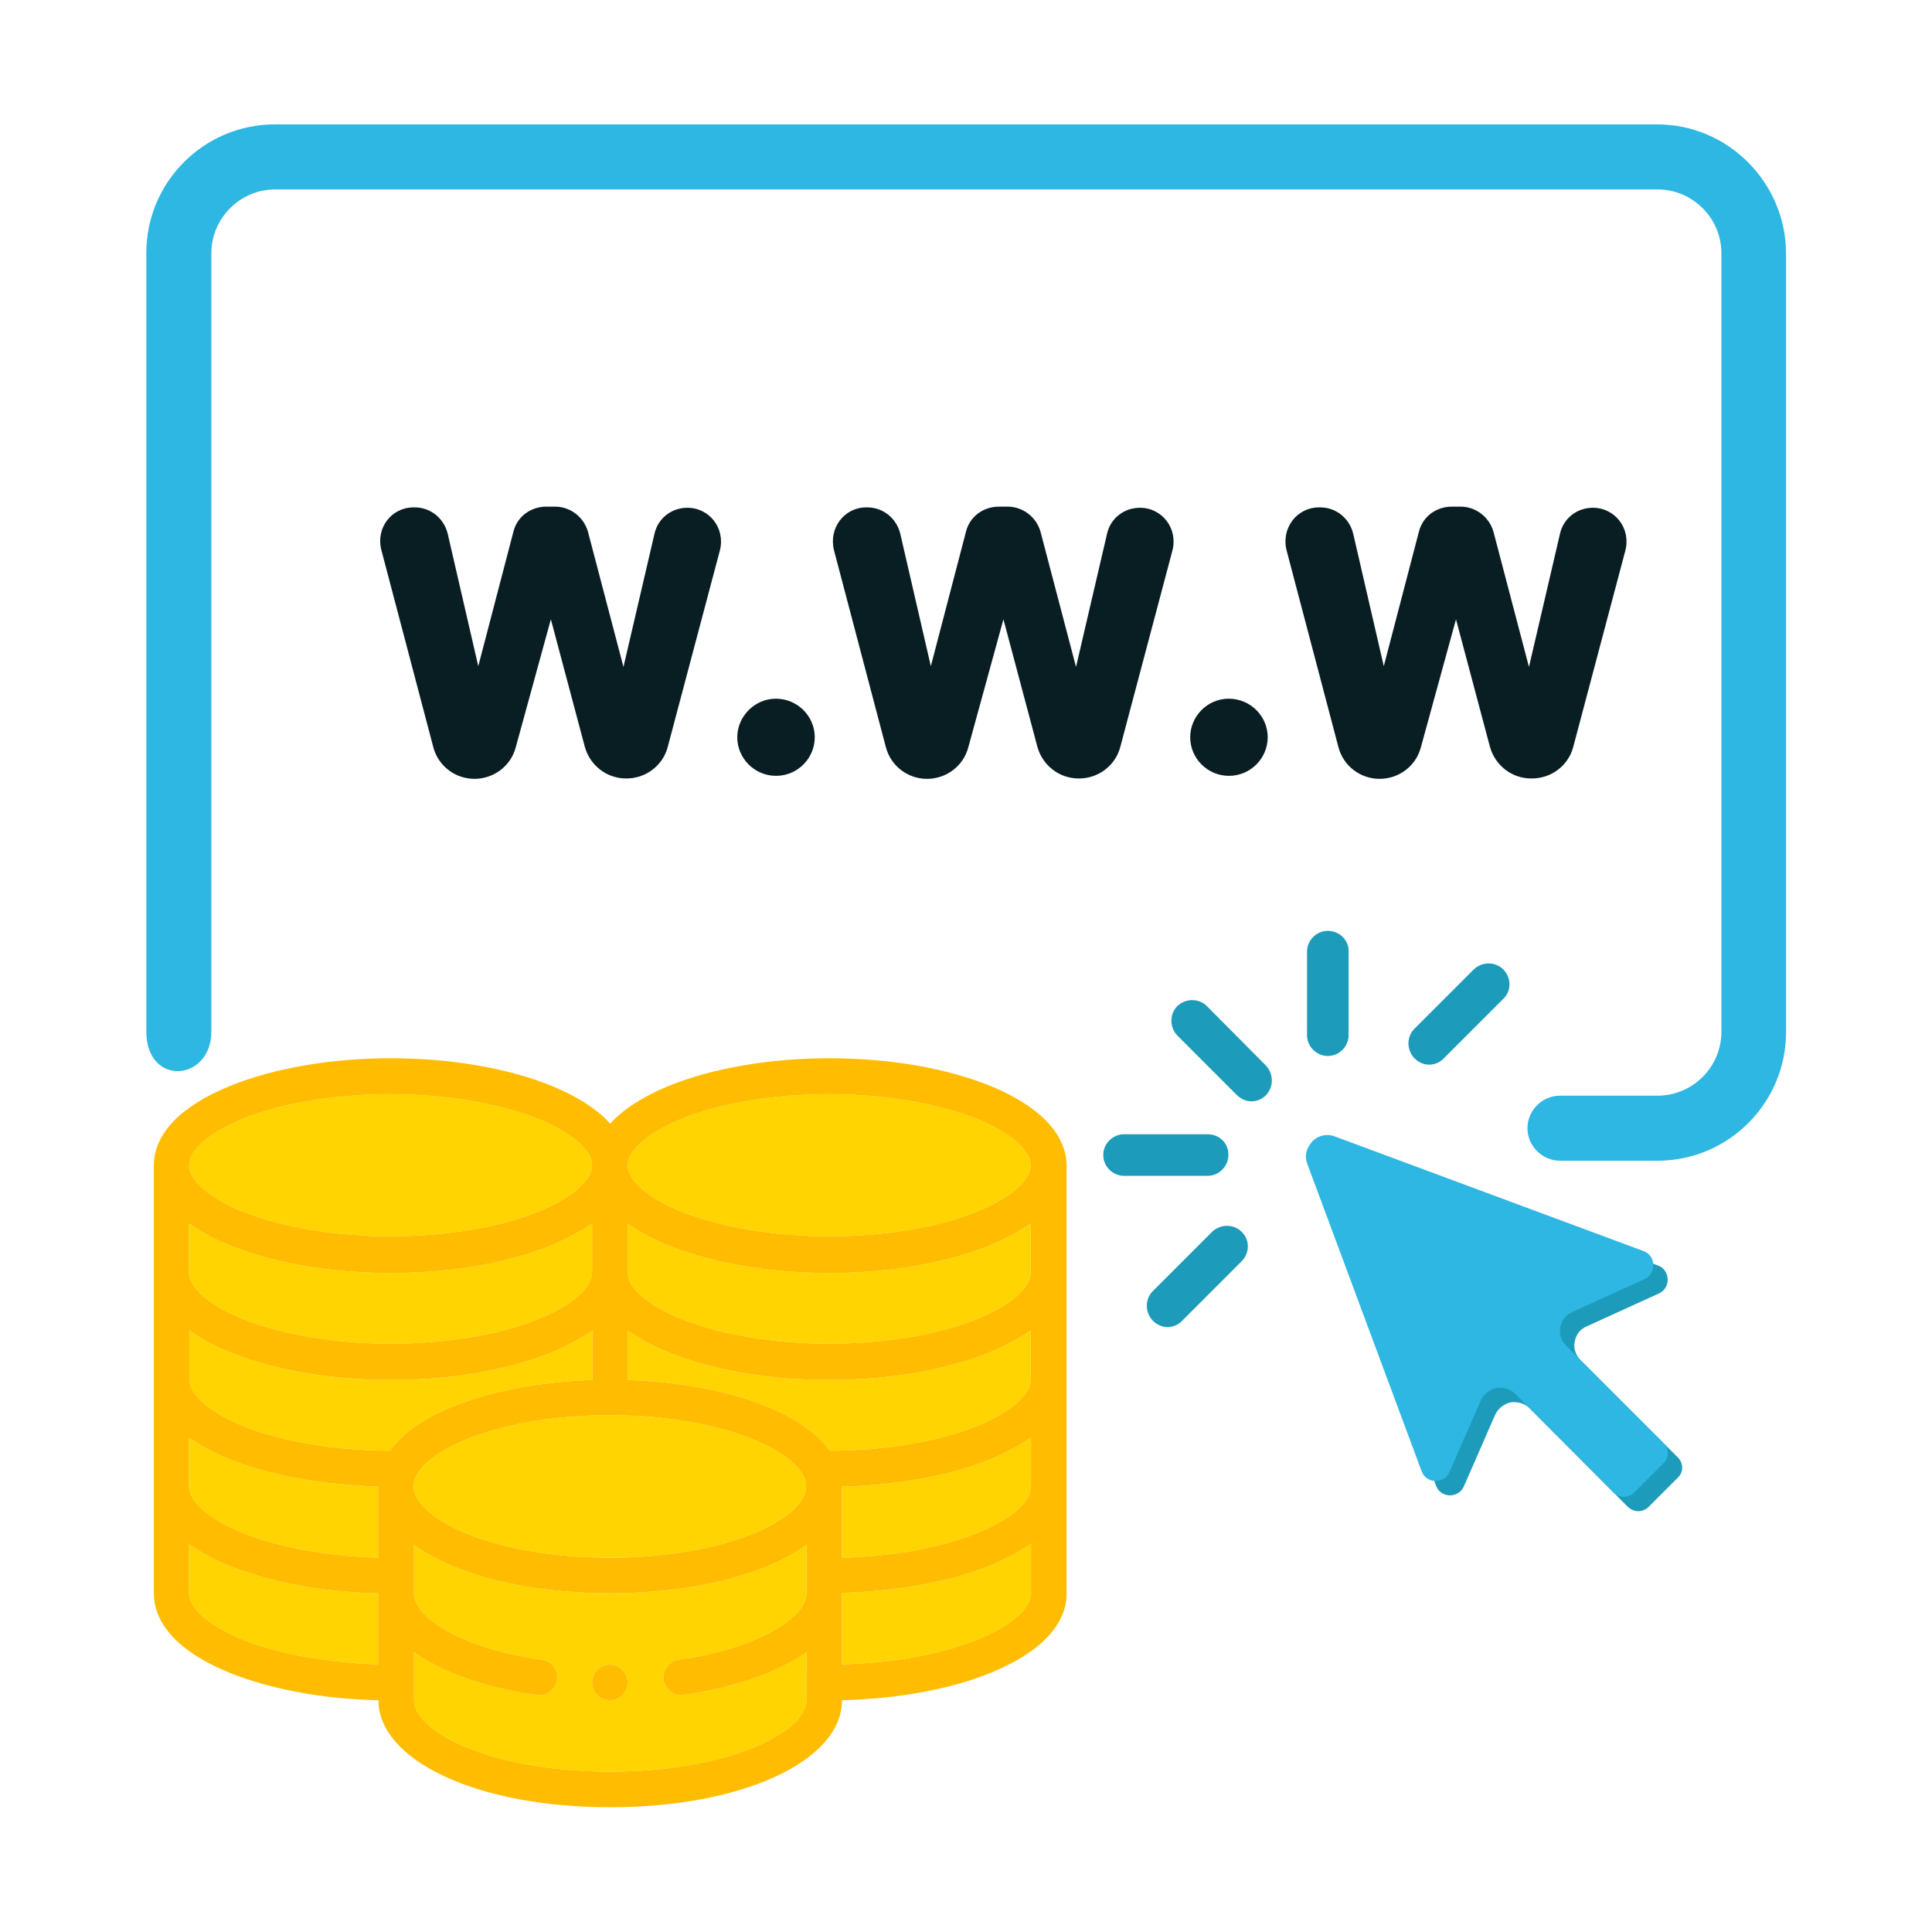
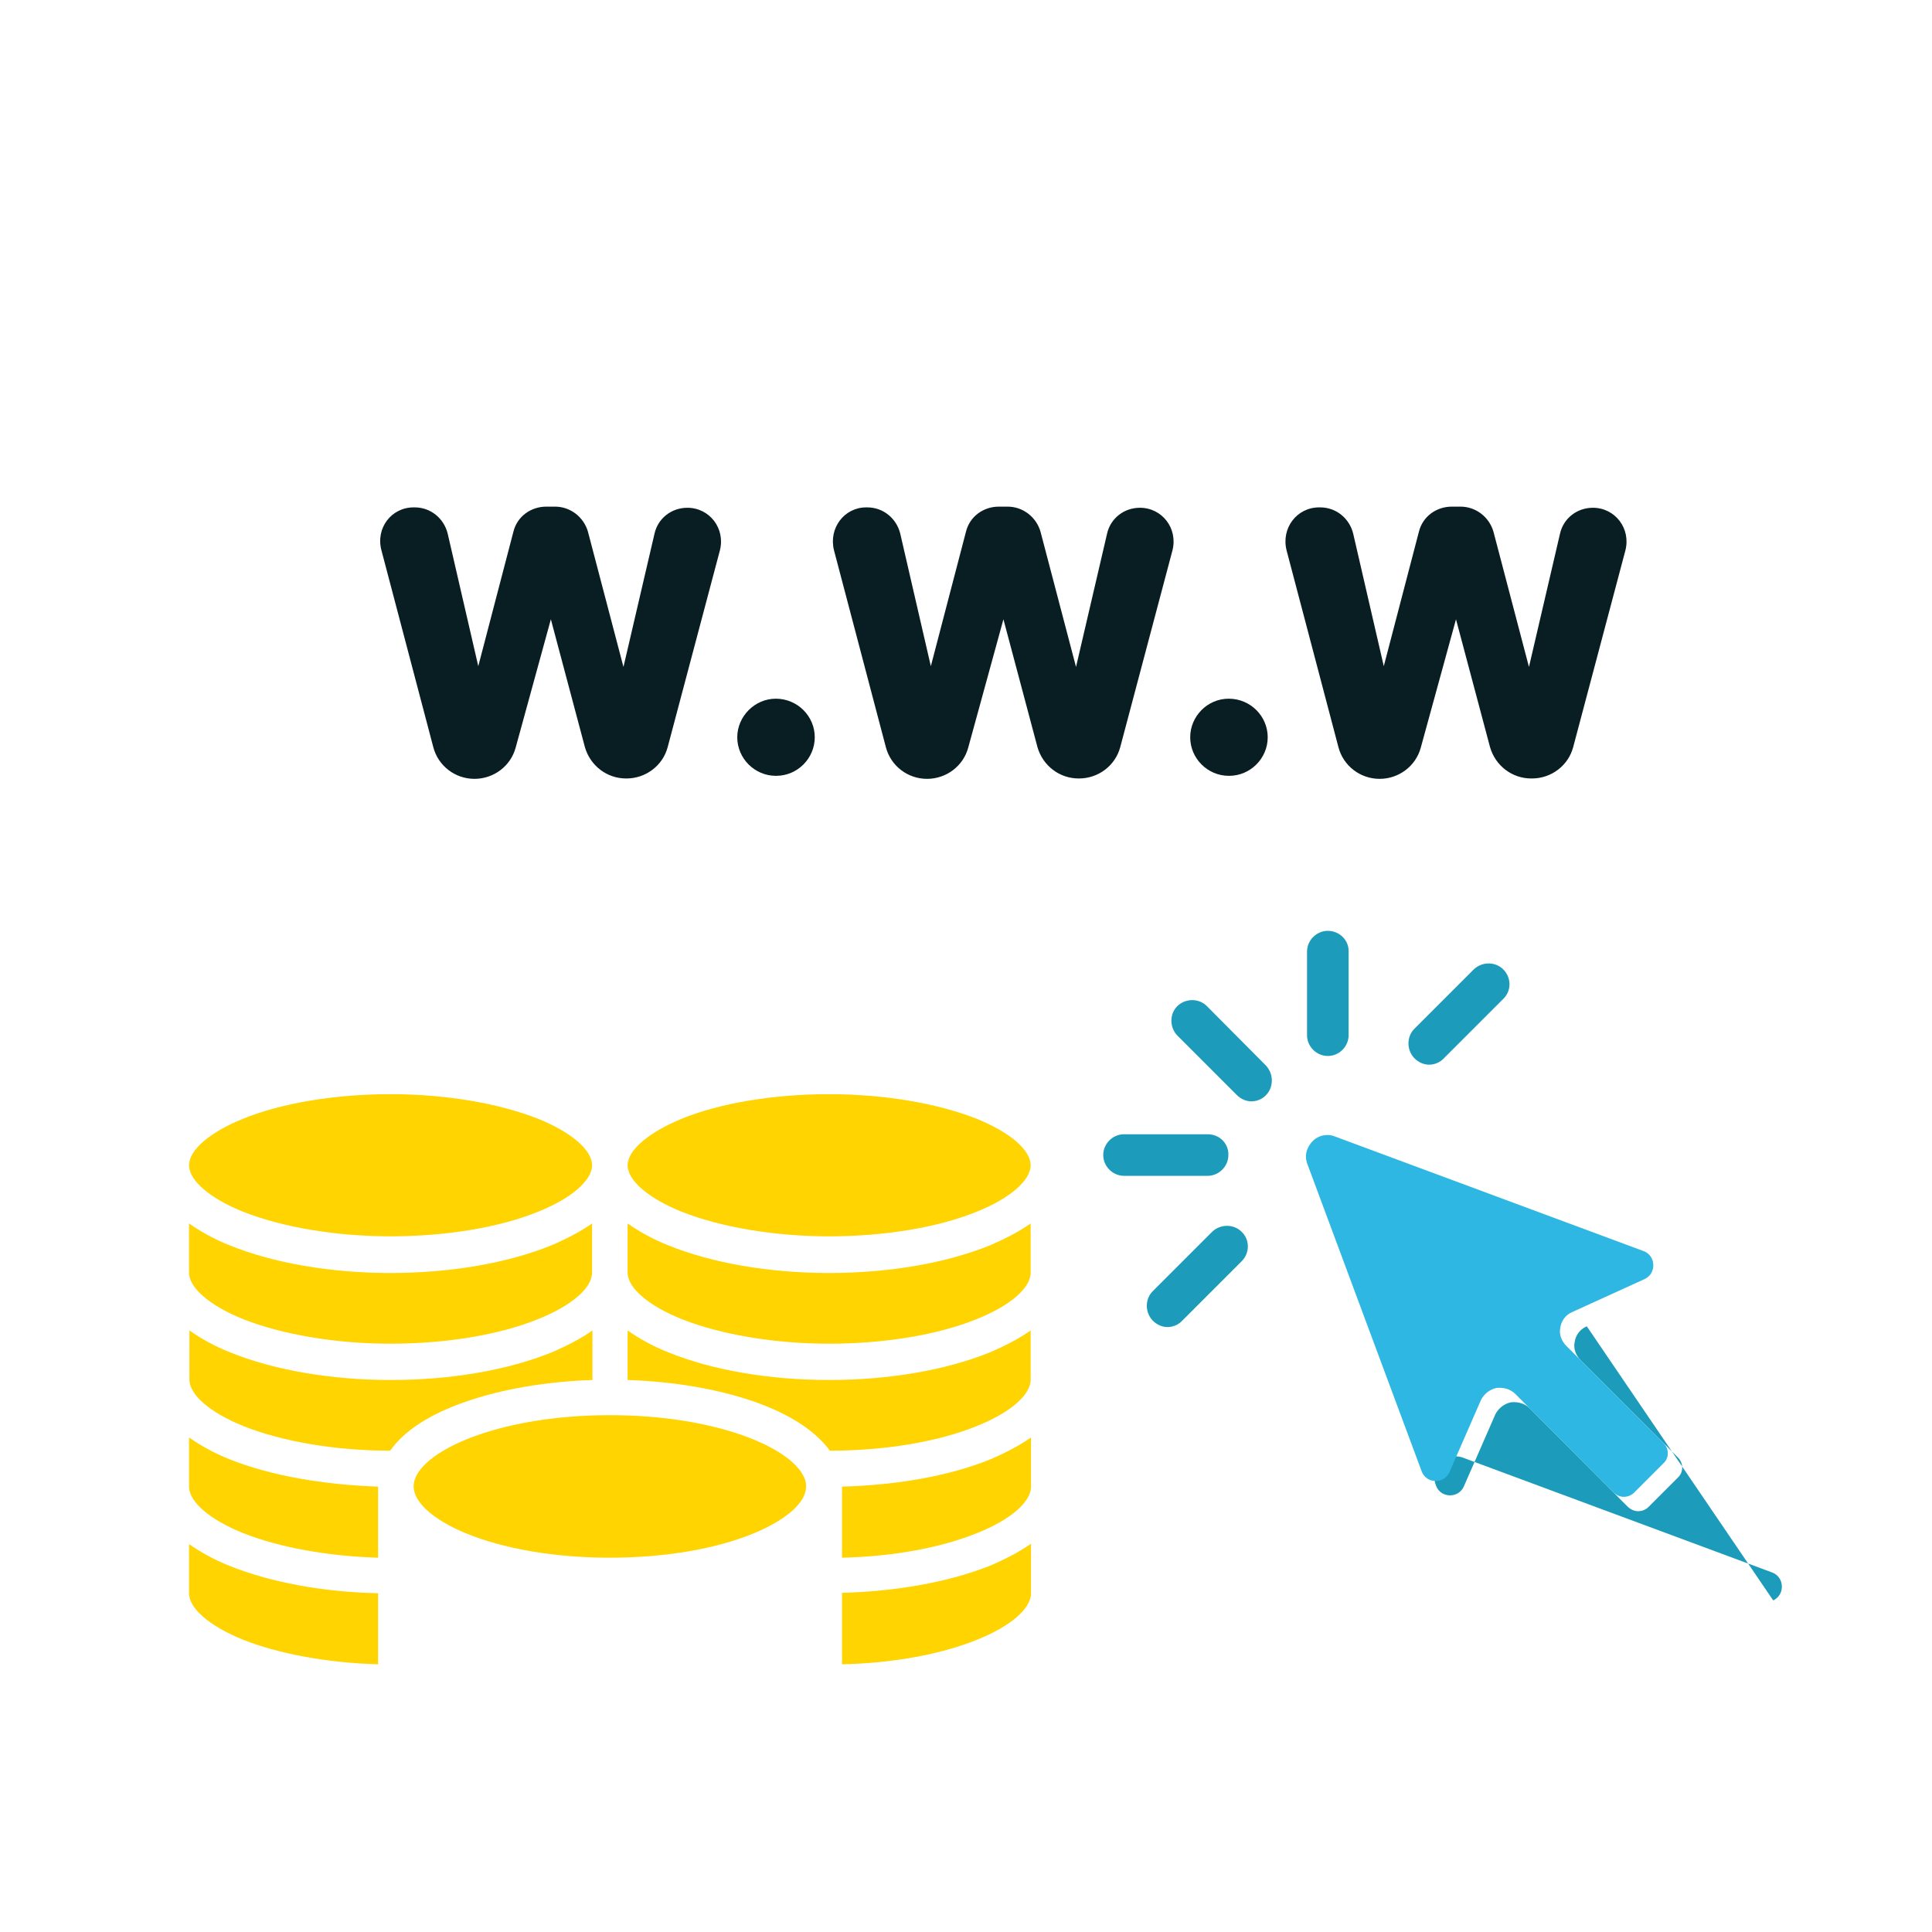
<svg xmlns="http://www.w3.org/2000/svg" version="1.1" id="Layer_1" x="0px" y="0px" viewBox="0 0 511 511" style="enable-background:new 0 0 511 511;" xml:space="preserve">
  <style type="text/css">
	.st0{fill:#1C9CBA;}
	.st1{fill:#2DB7E2;}
	.st2{fill:#FFD400;}
	.st3{fill:#FFBC00;}
	.st4{fill:#091E23;}
</style>
-   <path class="st0" d="M419.7,350.8c-1.7,0.7-2.9,2.2-3.2,4.1c-0.4,1.8,0.3,3.6,1.6,4.9l25.7,25.7c1.5,1.5,1.5,3.9,0,5.3l-7.8,7.8  c-0.7,0.7-1.7,1.1-2.7,1.1l0,0c-1,0-1.9-0.4-2.7-1.1l-26-26.1c-1.3-1.3-3.1-1.8-5-1.6c-1.8,0.4-3.3,1.6-4.1,3.2l-8.3,19  c-1.4,3.3-6.2,3.2-7.4-0.2l-30.2-81.2c-1.2-3.1,0.7-5.3,1.3-6c0.5-0.5,1.8-1.7,4-1.7c0.6,0,1.3,0.1,2,0.4l81.6,30.3  c3.3,1.2,3.5,5.9,0.3,7.4L419.7,350.8z" />
+   <path class="st0" d="M419.7,350.8c-1.7,0.7-2.9,2.2-3.2,4.1c-0.4,1.8,0.3,3.6,1.6,4.9l25.7,25.7c1.5,1.5,1.5,3.9,0,5.3l-7.8,7.8  c-0.7,0.7-1.7,1.1-2.7,1.1l0,0c-1,0-1.9-0.4-2.7-1.1l-26-26.1c-1.3-1.3-3.1-1.8-5-1.6c-1.8,0.4-3.3,1.6-4.1,3.2l-8.3,19  c-1.4,3.3-6.2,3.2-7.4-0.2c-1.2-3.1,0.7-5.3,1.3-6c0.5-0.5,1.8-1.7,4-1.7c0.6,0,1.3,0.1,2,0.4l81.6,30.3  c3.3,1.2,3.5,5.9,0.3,7.4L419.7,350.8z" />
  <path class="st1" d="M415.9,347c-1.7,0.7-2.9,2.2-3.2,4.1c-0.4,1.8,0.3,3.6,1.6,4.9l25.7,25.7c1.5,1.5,1.5,3.9,0,5.3l-7.8,7.8  c-0.7,0.7-1.7,1.1-2.7,1.1l0,0c-1,0-1.9-0.4-2.7-1.1l-26-26.1c-1.3-1.3-3.1-1.8-5-1.6c-1.8,0.4-3.3,1.6-4.1,3.2l-8.3,19  c-1.4,3.3-6.2,3.2-7.4-0.2l-30.2-81.2c-1.2-3.1,0.7-5.3,1.3-6c0.5-0.5,1.8-1.7,4-1.7c0.6,0,1.3,0.1,2,0.4l81.6,30.3  c3.3,1.2,3.5,5.9,0.3,7.4L415.9,347z" />
  <path class="st2" d="M60.8,386c10.8,4.3,24.6,6.7,39.2,7.2V412c-13.3-0.4-26.1-2.7-35.7-6.5c-8.9-3.6-14.3-8.3-14.3-12.3v-13  C53,382.3,56.5,384.3,60.8,386z" />
  <path class="st2" d="M60.8,414.2c10.8,4.3,24.6,6.9,39.2,7.2v18.8c-13.3-0.4-26.1-2.7-35.7-6.5c-8.9-3.6-14.3-8.3-14.3-12.3v-13  C53,410.5,56.5,412.5,60.8,414.2z" />
  <path class="st2" d="M50,308.2c0-4,5.4-8.7,14.3-12.3c10.3-4.2,24.5-6.5,39-6.5s28.6,2.4,39,6.5c8.9,3.6,14.3,8.3,14.3,12.3  s-5.5,8.8-14.3,12.3c-10.3,4.2-24.5,6.5-39,6.5s-28.6-2.4-39-6.5C55.4,316.9,50,312.2,50,308.2z" />
  <path class="st2" d="M50,336.6v-13c3,2.1,6.5,4.1,10.8,5.8c11.6,4.7,26.7,7.3,42.5,7.3s30.9-2.6,42.5-7.3c4.2-1.8,7.8-3.7,10.8-5.8  v13c0,4.1-5.5,8.8-14.3,12.3c-10.3,4.2-24.5,6.5-39,6.5s-28.6-2.4-39-6.5C55.4,345.3,50,340.6,50,336.6z" />
  <path class="st2" d="M123.3,370.7c-9.6,3.3-16.4,7.7-20.1,13c-14.4,0-28.5-2.4-38.8-6.5c-8.9-3.6-14.3-8.3-14.3-12.3v-13  c3,2.1,6.5,4.1,10.8,5.8c11.6,4.7,26.7,7.3,42.5,7.3c15.8,0,30.9-2.6,42.5-7.3c4.2-1.8,7.8-3.7,10.8-5.8V365  C144.5,365.4,132.8,367.4,123.3,370.7z" />
  <path class="st2" d="M109.4,393.1c0-0.7,0.2-1.6,0.5-2.3c3.5-8.1,23.7-16.5,51.4-16.5s47.9,8.4,51.4,16.5c0.4,0.8,0.5,1.6,0.5,2.3  c0.1,4.2-5.1,8.8-13.7,12.4c-10.1,4.2-23.7,6.5-38.2,6.5s-28-2.3-38.2-6.5C114.5,401.9,109.4,397.3,109.4,393.1z" />
-   <path class="st2" d="M179.5,439c22-3.2,33.8-11.5,33.8-17.6v-12.8c-10.7,7.8-29.5,12.8-51.9,12.8c-22.4,0-41.2-5-51.9-12.8v12.8  c0,6.2,11.8,14.4,33.8,17.6c2.6,0.3,4.4,2.7,4,5.3c-0.4,2.4-2.4,4.1-4.7,4.1c-0.1,0-0.3-0.1-0.6-0.1c-11.7-1.6-21.6-4.8-28.9-9  c-1.4-0.7-2.5-1.6-3.6-2.3v12.7c0,4.2,5.1,8.8,13.7,12.4c10.2,4.2,23.7,6.5,38.2,6.5s28.1-2.3,38.2-6.5c8.6-3.6,13.7-8.2,13.7-12.4  V437c-1.1,0.7-2.3,1.6-3.6,2.3c-7.4,4.2-17.4,7.3-28.9,9c-0.1,0.1-0.4,0.1-0.6,0.1c-2.3,0-4.3-1.8-4.7-4.1  C175.2,441.8,176.9,439.4,179.5,439z M161.3,449.7c-2.6,0-4.7-2.1-4.7-4.7s2.1-4.7,4.7-4.7c2.6,0,4.7,2.1,4.7,4.7  S163.9,449.7,161.3,449.7z" />
  <path class="st2" d="M166,308.2c0-4,5.6-8.7,14.3-12.3c10.3-4.2,24.5-6.5,39-6.5s28.6,2.4,39,6.5c8.9,3.6,14.3,8.3,14.3,12.3  s-5.5,8.8-14.3,12.3c-10.3,4.2-24.5,6.5-39,6.5s-28.6-2.4-39-6.5C171.4,316.9,166,312.2,166,308.2z" />
  <path class="st2" d="M166,336.6v-13c3,2.1,6.5,4.1,10.8,5.8c11.6,4.7,26.7,7.3,42.5,7.3s30.9-2.6,42.5-7.3c4.2-1.8,7.8-3.7,10.8-5.8  v13c0,4.1-5.5,8.8-14.3,12.3c-10.3,4.2-24.5,6.5-39,6.5s-28.6-2.4-39-6.5C171.4,345.3,166,340.6,166,336.6z" />
  <path class="st2" d="M258.3,377.2c-10.3,4.2-24.5,6.5-38.8,6.5c-3.8-5.2-10.6-9.7-20.1-13s-21.2-5.3-33.4-5.7v-13.1  c3,2.1,6.5,4.1,10.8,5.8c11.6,4.7,26.7,7.3,42.5,7.3s30.9-2.6,42.5-7.3c4.2-1.8,7.8-3.7,10.8-5.8v13  C272.6,369,267.1,373.7,258.3,377.2z" />
  <path class="st2" d="M272.7,380.2v13c0,4.1-5.5,8.8-14.3,12.3c-9.6,3.9-22.4,6.2-35.7,6.5v-18.8c7.3-0.2,14.4-0.9,21-2.1  c6.6-1.2,12.8-2.9,18.2-5.1C266.1,384.2,269.7,382.3,272.7,380.2z" />
  <path class="st2" d="M261.9,414.1c4.2-1.8,7.8-3.7,10.8-5.8v13.1c0,4.1-5.5,8.8-14.3,12.3c-9.6,3.9-22.4,6.2-35.7,6.5v-18.9  C237.3,420.9,251.1,418.4,261.9,414.1z" />
  <g>
-     <path class="st3" d="M261.9,287.2c-11.6-4.7-26.7-7.3-42.5-7.3c-15.8,0-30.9,2.6-42.5,7.3c-6.8,2.8-12.1,6.2-15.5,10   c-3.4-3.8-8.7-7.2-15.5-10c-11.6-4.7-26.7-7.3-42.5-7.3c-15.8,0-30.9,2.6-42.5,7.3c-13.1,5.3-20.2,12.7-20.2,21v113.3   c0,8.3,7.2,15.8,20.2,21c10.8,4.3,24.6,6.9,39.2,7.2c0,8,6.6,15.1,17.6,20.2c11,5.1,26.3,8.1,43.7,8.1c34.9,0,61.3-12.2,61.3-28.3   c7.3-0.2,14.4-0.9,21-2.1c6.6-1.2,12.8-2.9,18.2-5.1c13.1-5.3,20.2-12.7,20.2-21V308.3C282.1,300,274.9,292.5,261.9,287.2z    M180.3,295.9c10.3-4.2,24.5-6.5,39-6.5s28.6,2.4,39,6.5c8.9,3.6,14.3,8.3,14.3,12.3s-5.5,8.8-14.3,12.3c-10.3,4.2-24.5,6.5-39,6.5   s-28.6-2.4-39-6.5c-8.9-3.6-14.3-8.3-14.3-12.3S171.6,299.5,180.3,295.9z M166,323.6c3,2.1,6.5,4.1,10.8,5.8   c11.6,4.7,26.7,7.3,42.5,7.3s30.9-2.6,42.5-7.3c4.2-1.8,7.8-3.7,10.8-5.8v13c0,4.1-5.5,8.8-14.3,12.3c-10.3,4.2-24.5,6.5-39,6.5   s-28.6-2.4-39-6.5c-8.9-3.6-14.3-8.3-14.3-12.3V323.6z M64.3,295.9c10.3-4.2,24.5-6.5,39-6.5s28.6,2.4,39,6.5   c8.9,3.6,14.3,8.3,14.3,12.3s-5.5,8.8-14.3,12.3c-10.3,4.2-24.5,6.5-39,6.5s-28.6-2.4-39-6.5c-8.9-3.6-14.3-8.3-14.3-12.3   S55.4,299.5,64.3,295.9z M50,323.6c3,2.1,6.5,4.1,10.8,5.8c11.6,4.7,26.7,7.3,42.5,7.3s30.9-2.6,42.5-7.3c4.2-1.8,7.8-3.7,10.8-5.8   v13c0,4.1-5.5,8.8-14.3,12.3c-10.3,4.2-24.5,6.5-39,6.5s-28.6-2.4-39-6.5c-8.9-3.6-14.3-8.3-14.3-12.3V323.6z M100,440.2   c-13.3-0.4-26.1-2.7-35.7-6.5c-8.9-3.6-14.3-8.3-14.3-12.3v-13c3,2.1,6.5,4.1,10.8,5.8c10.8,4.3,24.6,6.9,39.2,7.2V440.2z M100,412   c-13.3-0.4-26.1-2.7-35.7-6.5c-8.9-3.6-14.3-8.3-14.3-12.3v-13c3,2.1,6.5,4.1,10.8,5.8c10.8,4.3,24.6,6.7,39.2,7.2V412z    M103.2,383.7c-14.4,0-28.5-2.4-38.8-6.5c-8.9-3.6-14.3-8.3-14.3-12.3v-13c3,2.1,6.5,4.1,10.8,5.8c11.6,4.7,26.7,7.3,42.5,7.3   c15.8,0,30.9-2.6,42.5-7.3c4.2-1.8,7.8-3.7,10.8-5.8V365c-12.2,0.4-23.9,2.4-33.4,5.7C113.7,374,106.9,378.4,103.2,383.7z    M109.9,390.8c3.5-8.1,23.7-16.5,51.4-16.5s47.9,8.4,51.4,16.5c0.4,0.8,0.5,1.6,0.5,2.3c0.1,4.2-5.1,8.8-13.7,12.4   c-10.1,4.2-23.7,6.5-38.2,6.5s-28-2.3-38.2-6.5c-8.6-3.6-13.7-8.2-13.7-12.4C109.4,392.4,109.6,391.5,109.9,390.8z M213.3,421.4   c0,6.1-11.8,14.4-33.8,17.6c-2.6,0.4-4.3,2.8-4,5.3c0.4,2.3,2.4,4.1,4.7,4.1c0.2,0,0.5,0,0.6-0.1c11.5-1.7,21.5-4.8,28.9-9   c1.3-0.7,2.5-1.6,3.6-2.3v12.7c0,4.2-5.1,8.8-13.7,12.4c-10.1,4.2-23.7,6.5-38.2,6.5s-28-2.3-38.2-6.5c-8.6-3.6-13.7-8.2-13.7-12.4   V437c1.1,0.7,2.2,1.6,3.6,2.3c7.3,4.2,17.2,7.4,28.9,9c0.3,0,0.5,0.1,0.6,0.1c2.3,0,4.3-1.7,4.7-4.1c0.4-2.6-1.4-5-4-5.3   c-22-3.2-33.8-11.4-33.8-17.6v-12.8c10.7,7.8,29.5,12.8,51.9,12.8c22.4,0,41.2-5,51.9-12.8V421.4z M219.5,383.7   c-3.8-5.2-10.6-9.7-20.1-13s-21.2-5.3-33.4-5.7v-13.1c3,2.1,6.5,4.1,10.8,5.8c11.6,4.7,26.7,7.3,42.5,7.3s30.9-2.6,42.5-7.3   c4.2-1.8,7.8-3.7,10.8-5.8v13c0,4.1-5.5,8.8-14.3,12.3C248,381.4,233.8,383.7,219.5,383.7z M272.7,421.4c0,4.1-5.5,8.8-14.3,12.3   c-9.6,3.9-22.4,6.2-35.7,6.5v-18.9c14.6-0.4,28.4-2.9,39.2-7.2c4.2-1.8,7.8-3.7,10.8-5.8V421.4z M272.7,393.2   c0,4.1-5.5,8.8-14.3,12.3c-9.6,3.9-22.4,6.2-35.7,6.5v-18.8c7.3-0.2,14.4-0.9,21-2.1c6.6-1.2,12.8-2.9,18.2-5.1   c4.2-1.8,7.8-3.7,10.8-5.8V393.2z" />
-     <circle class="st3" cx="161.3" cy="445" r="4.7" />
-   </g>
+     </g>
  <g>
    <g>
-       <path class="st1" d="M438.3,32.9H72.7c-18.8,0-34,15.3-34,34v205.9c0,14.7,17.2,13.3,17.2,0V67c0-9.3,7.6-16.9,16.9-16.9h365.6    c9.3,0,16.9,7.6,16.9,16.9v205.9c0,9.3-7.6,16.9-16.9,16.9h-25.8c-4.7,0-8.6,3.9-8.6,8.6s3.9,8.6,8.6,8.6h25.8    c18.8,0,34-15.3,34-34V67C472.3,48.2,457,32.9,438.3,32.9z" />
-     </g>
+       </g>
  </g>
  <g>
    <g>
      <path class="st0" d="M334.8,281.8l-15.6-15.7c-2.1-2.1-5.6-2.1-7.8,0c-2.1,2.1-2.1,5.6,0,7.8l15.7,15.7c1.1,1.1,2.5,1.7,3.9,1.7    s2.9-0.6,3.9-1.7C336.9,287.5,336.9,284,334.8,281.8z" />
    </g>
  </g>
  <g>
    <g>
      <path class="st0" d="M319.4,300h-22.1c-3,0-5.5,2.5-5.5,5.5s2.5,5.5,5.5,5.5h22.1c3,0,5.5-2.5,5.5-5.5    C325,302.5,322.6,300,319.4,300z" />
    </g>
  </g>
  <g>
    <g>
      <path class="st0" d="M351.2,246.2c-3,0-5.5,2.5-5.5,5.5v22.1c0,3,2.5,5.5,5.5,5.5s5.5-2.5,5.5-5.5v-22.1    C356.8,248.7,354.3,246.2,351.2,246.2z" />
    </g>
  </g>
  <g>
    <g>
      <path class="st0" d="M397.6,256.4c-2.1-2.1-5.6-2.1-7.8,0l-15.7,15.7c-2.1,2.1-2.1,5.6,0,7.8c1.1,1.1,2.5,1.7,3.9,1.7    s2.9-0.6,3.9-1.7l15.7-15.7C399.8,262.1,399.8,258.6,397.6,256.4z" />
    </g>
  </g>
  <g>
    <g>
      <path class="st0" d="M328.4,325.8c-2.1-2.1-5.6-2.1-7.8,0l-15.7,15.7c-2.1,2.1-2.1,5.6,0,7.8c1.1,1.1,2.5,1.7,3.9,1.7    s2.9-0.6,3.9-1.7l15.7-15.7C330.6,331.4,330.6,327.9,328.4,325.8z" />
    </g>
  </g>
  <g>
    <path class="st4" d="M109.4,134.2h0.3c4.2,0,7.7,2.9,8.7,6.9l8.1,35.1l9.3-35.6c1-4,4.6-6.6,8.7-6.6h2.3c4.1,0,7.6,2.8,8.7,6.6   l9.4,35.8l8.2-35.2c0.9-4.1,4.5-6.9,8.7-6.9l0,0c5.9,0,10.1,5.5,8.6,11.3l-13.8,52c-1.3,4.9-5.8,8.3-10.9,8.3h-0.1   c-5.1,0-9.5-3.4-10.9-8.3l-9-33.8l-9.3,33.9c-1.3,4.9-5.8,8.3-10.9,8.3l0,0c-5.1,0-9.6-3.4-10.9-8.4l-13.7-52   C99.3,139.7,103.5,134.2,109.4,134.2z" />
    <path class="st4" d="M205.2,184.8L205.2,184.8c5.7,0,10.3,4.6,10.3,10.2l0,0c0,5.6-4.6,10.2-10.2,10.2h-0.1   c-5.6,0-10.2-4.6-10.2-10.2l0,0C195,189.5,199.6,184.8,205.2,184.8z" />
    <path class="st4" d="M229.1,134.2h0.3c4.2,0,7.7,2.9,8.7,6.9l8.1,35.1l9.3-35.6c1-4,4.6-6.6,8.7-6.6h2.3c4.1,0,7.6,2.8,8.7,6.6   l9.4,35.8l8.2-35.2c0.9-4.1,4.5-6.9,8.7-6.9l0,0c5.9,0,10.1,5.5,8.6,11.3l-13.8,52c-1.3,4.9-5.8,8.3-10.9,8.3h-0.1   c-5.1,0-9.5-3.4-10.9-8.3l-9-33.8l-9.3,33.9c-1.3,4.9-5.8,8.3-10.9,8.3l0,0c-5.1,0-9.6-3.4-10.9-8.4l-13.7-52   C219.1,139.7,223.3,134.2,229.1,134.2z" />
    <path class="st4" d="M325,184.8L325,184.8c5.7,0,10.3,4.6,10.3,10.2l0,0c0,5.6-4.6,10.2-10.2,10.2H325c-5.6,0-10.2-4.6-10.2-10.2   l0,0C314.8,189.5,319.3,184.8,325,184.8z" />
    <path class="st4" d="M348.9,134.2h0.3c4.2,0,7.7,2.9,8.7,6.9l8.1,35.1l9.3-35.6c1-4,4.6-6.6,8.7-6.6h2.3c4.1,0,7.6,2.8,8.7,6.6   l9.4,35.8l8.2-35.2c0.9-4.1,4.5-6.9,8.7-6.9l0,0c5.9,0,10.1,5.5,8.6,11.3l-13.8,52c-1.3,4.9-5.8,8.3-10.9,8.3H405   c-5.1,0-9.5-3.4-10.9-8.3l-9-33.8l-9.3,33.9c-1.3,4.9-5.8,8.3-10.9,8.3l0,0c-5.1,0-9.6-3.4-10.9-8.4l-13.7-52   C338.8,139.7,343,134.2,348.9,134.2z" />
  </g>
</svg>